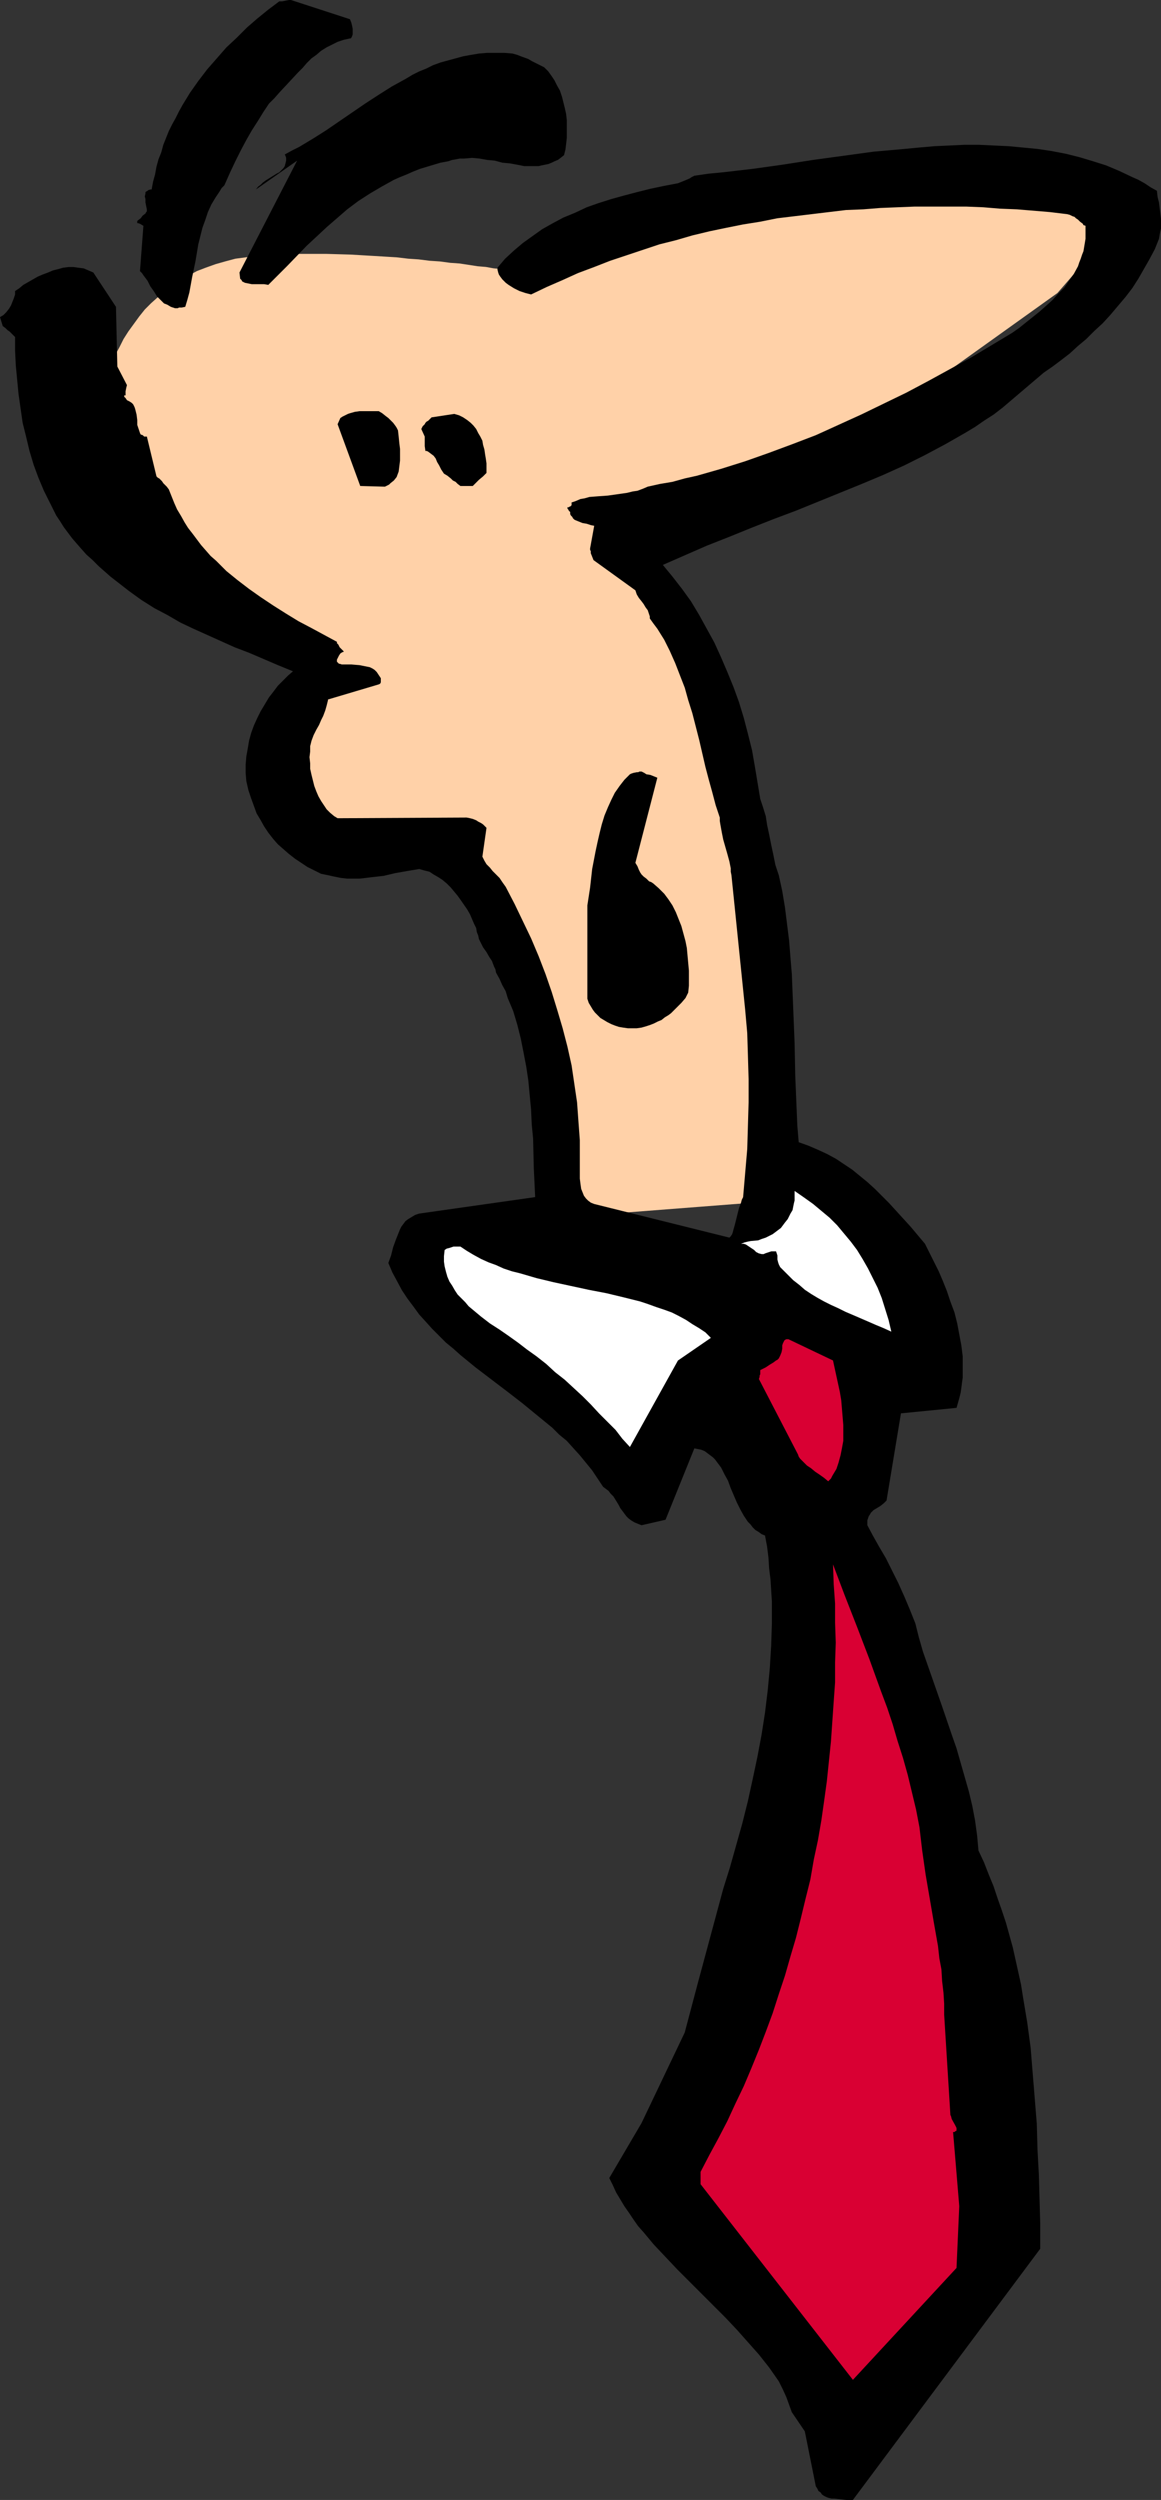
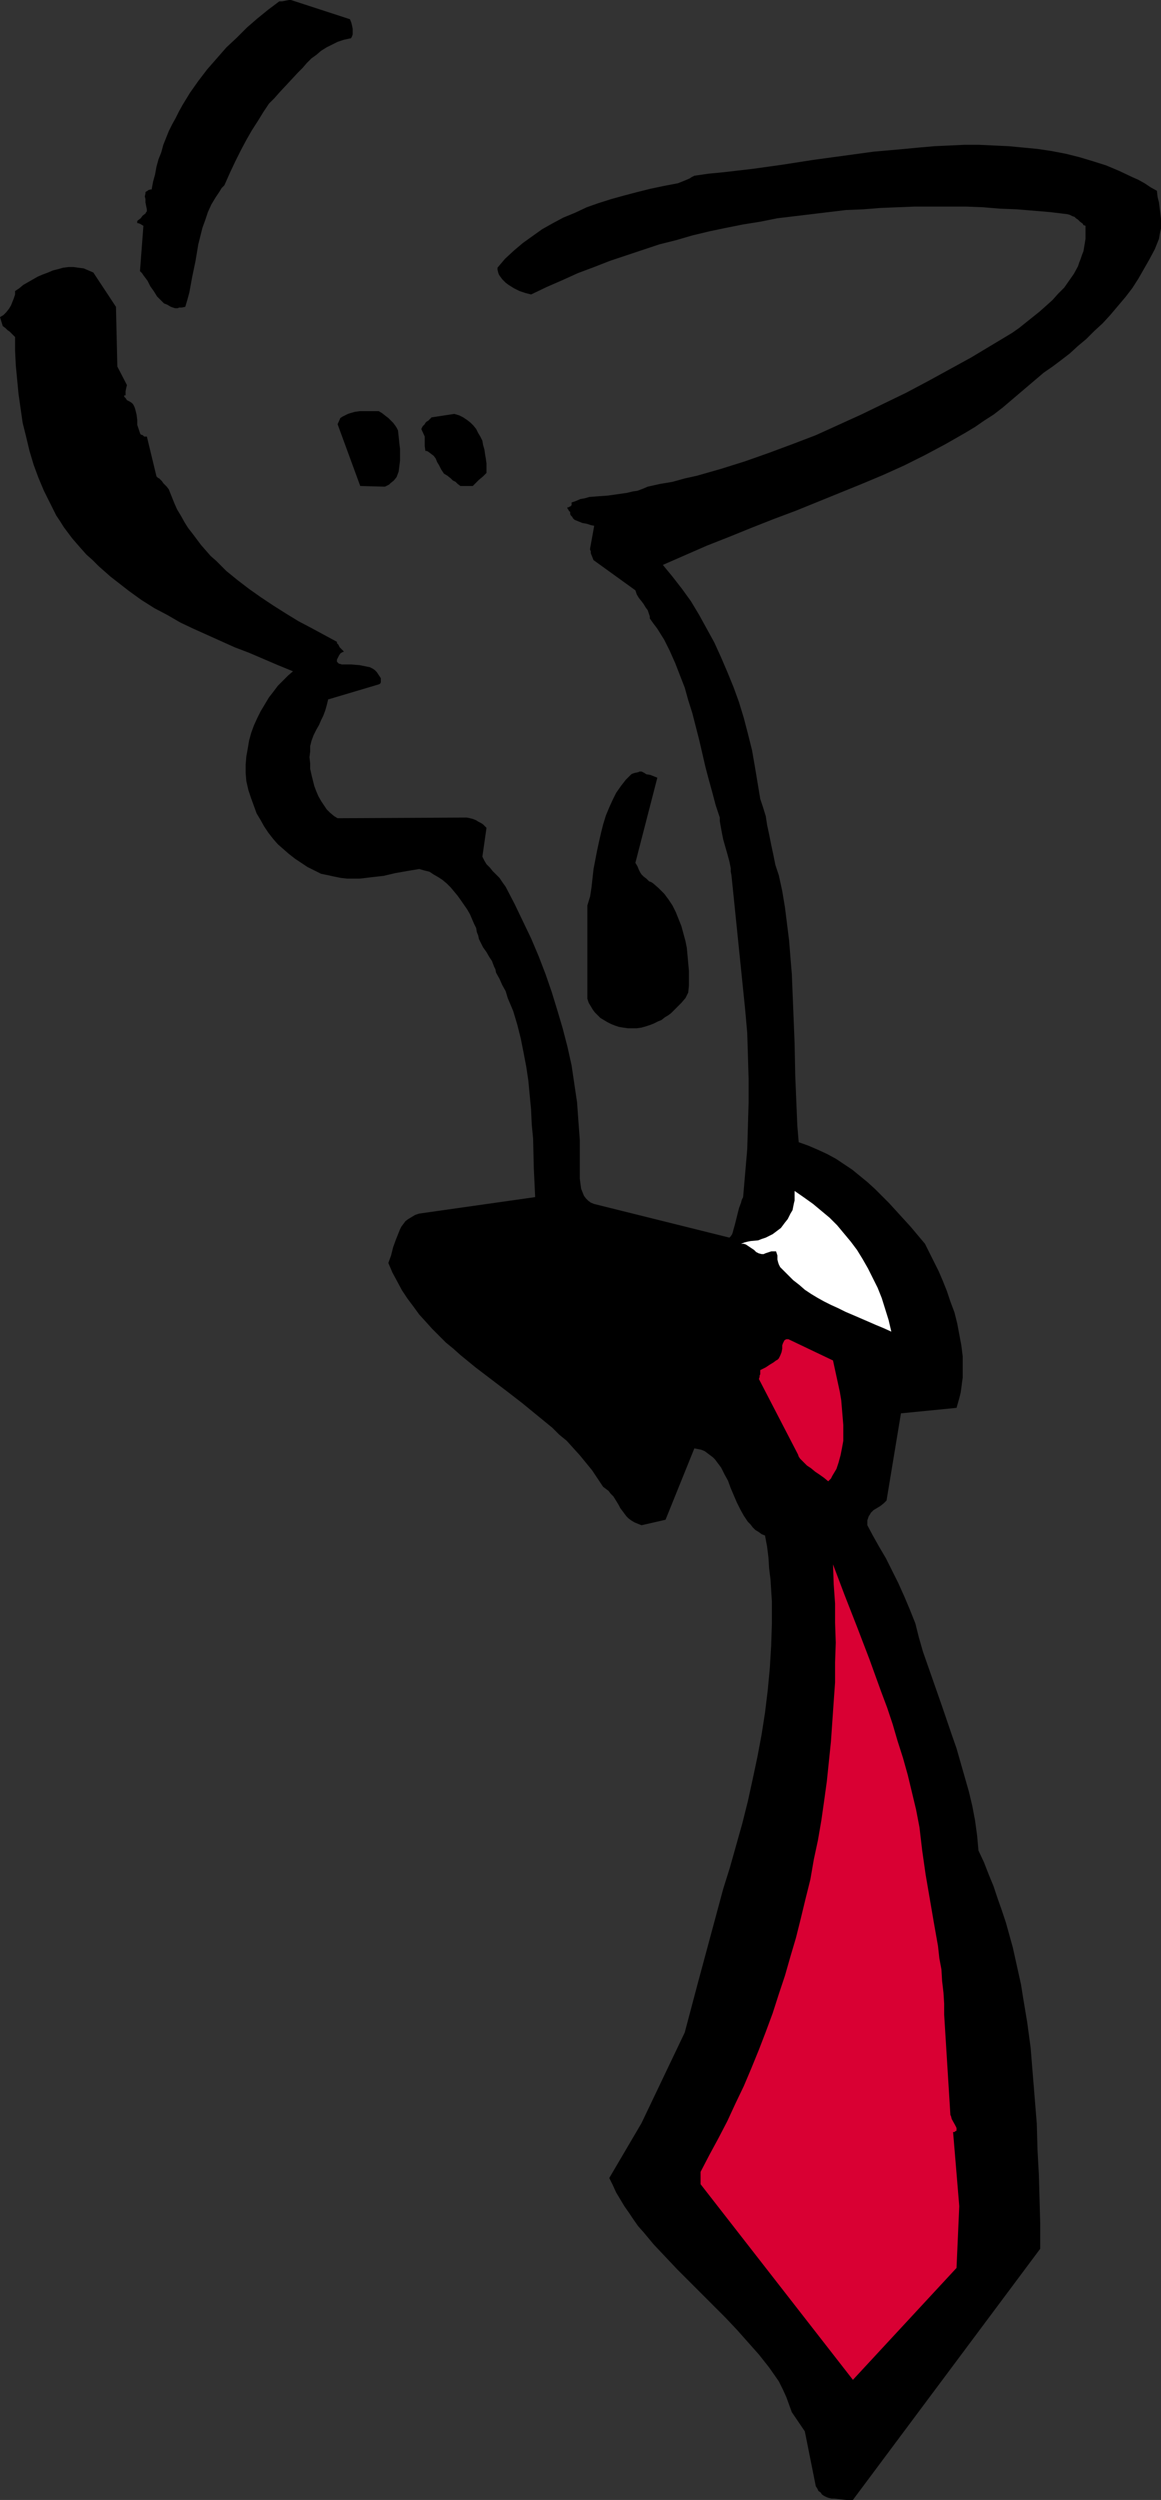
<svg xmlns="http://www.w3.org/2000/svg" xmlns:ns1="http://sodipodi.sourceforge.net/DTD/sodipodi-0.dtd" xmlns:ns2="http://www.inkscape.org/namespaces/inkscape" version="1.0" width="72.344mm" height="155.711mm" id="svg12" ns1:docname="Red Tie.wmf">
  <rect width="100%" height="100%" fill="#333333" stroke="none" />
  <ns1:namedview id="namedview12" pagecolor="#ffffff" bordercolor="#000000" borderopacity="0.25" ns2:showpageshadow="2" ns2:pageopacity="0.0" ns2:pagecheckerboard="0" ns2:deskcolor="#d1d1d1" ns2:document-units="mm" />
  <defs id="defs1">
    <pattern id="WMFhbasepattern" patternUnits="userSpaceOnUse" width="6" height="6" x="0" y="0" />
  </defs>
-   <path style="fill:#ffd1a8;fill-opacity:1;fill-rule:evenodd;stroke:none" d="m 127.34,286.986 0.162,-0.162 v -0.162 l 0.162,-0.485 0.162,-0.485 0.162,-0.808 0.162,-0.808 0.323,-1.131 0.162,-1.131 0.162,-1.293 0.323,-1.293 0.323,-1.454 0.162,-1.616 0.323,-1.778 0.162,-1.778 0.162,-1.778 0.323,-1.939 v -1.939 l 0.162,-2.101 0.162,-2.101 v -2.101 -2.101 l -0.162,-2.262 -0.162,-2.101 -0.162,-2.262 -0.323,-2.262 -0.323,-2.262 -0.485,-2.262 -0.646,-2.101 -0.646,-2.262 -0.646,-2.101 -0.808,-2.101 -0.97,-2.101 -1.131,-1.939 -0.97,-1.939 -0.97,-1.778 -0.97,-1.778 -0.97,-1.778 -0.97,-1.616 -0.808,-1.454 -0.97,-1.616 -0.808,-1.293 -0.808,-1.454 -0.808,-1.131 -0.808,-1.293 -0.808,-1.131 -0.646,-1.131 -0.808,-0.97 -0.646,-0.97 -1.293,-1.616 -0.485,-0.808 -0.646,-0.646 -0.485,-0.646 -0.485,-0.646 -0.323,-0.485 -0.323,-0.485 -0.485,-0.323 -0.162,-0.323 -0.323,-0.323 -0.162,-0.323 -0.162,-0.162 -0.162,-0.162 v 0 0 H 84.516 l -0.162,-0.162 v -0.162 l -0.323,-0.162 -0.323,-0.485 -0.323,-0.323 -0.323,-0.646 -0.485,-0.485 -0.646,-0.646 -0.485,-0.808 -0.646,-0.646 -1.293,-1.778 -1.454,-1.778 -1.293,-1.778 -1.454,-1.778 -1.454,-1.778 -1.293,-1.778 -0.485,-0.646 -0.646,-0.808 -0.485,-0.646 -0.485,-0.646 -0.323,-0.485 -0.323,-0.323 -0.323,-0.485 -0.162,-0.162 -0.162,-0.162 v -0.162 0 -0.323 l 0.162,-0.323 v -0.485 l 0.162,-0.485 v -0.808 l 0.162,-0.808 0.162,-0.808 0.162,-0.97 0.162,-0.97 0.162,-1.131 0.162,-1.131 0.485,-2.424 0.323,-2.424 0.485,-2.424 0.323,-2.424 0.485,-2.101 0.162,-1.131 0.162,-0.97 0.162,-0.808 0.162,-0.808 0.162,-0.808 0.162,-0.485 v -0.485 l 0.162,-0.323 v -0.323 0 0 h -0.162 l -0.162,-0.162 -0.162,-0.162 -0.323,-0.162 -0.485,-0.162 -0.485,-0.323 -0.485,-0.162 -0.646,-0.323 -0.485,-0.323 -0.808,-0.323 -0.646,-0.485 -0.808,-0.323 -0.808,-0.485 -0.808,-0.485 -0.97,-0.485 -1.939,-1.131 -1.939,-1.131 -2.262,-1.293 -2.262,-1.454 -2.262,-1.454 -2.424,-1.616 -2.424,-1.616 -2.424,-1.616 -2.424,-1.778 -2.424,-1.939 -2.424,-1.778 -2.262,-1.939 -2.262,-1.939 -2.262,-2.101 -1.939,-1.939 -1.939,-2.101 -1.778,-2.101 -1.616,-2.101 -0.646,-0.97 -0.646,-1.131 -0.646,-0.97 -0.485,-1.131 -0.485,-0.97 -0.485,-1.131 -0.323,-0.97 -0.323,-1.131 -0.323,-0.97 -0.162,-1.131 -0.162,-0.97 v -0.97 -2.101 l 0.162,-2.101 0.162,-2.101 0.162,-2.101 0.323,-2.101 0.323,-2.101 0.485,-2.101 0.485,-2.101 0.485,-2.101 0.646,-2.101 0.808,-1.939 0.808,-2.101 0.808,-1.939 0.97,-1.778 0.97,-1.939 1.131,-1.778 1.293,-1.778 1.293,-1.778 1.293,-1.616 1.454,-1.454 1.616,-1.454 1.616,-1.454 1.778,-1.293 1.778,-1.293 1.939,-0.97 2.101,-1.131 2.101,-0.808 2.262,-0.808 2.262,-0.646 2.424,-0.646 2.424,-0.323 2.747,-0.323 2.586,-0.162 2.747,-0.162 2.747,-0.162 h 2.747 5.494 l 5.656,0.162 5.494,0.323 5.333,0.323 2.747,0.323 2.424,0.162 2.586,0.323 2.424,0.162 2.424,0.323 2.262,0.162 2.101,0.323 2.101,0.323 1.939,0.162 1.778,0.323 1.616,0.162 1.616,0.323 1.454,0.162 1.131,0.162 1.131,0.162 0.485,0.162 h 0.485 l 0.646,0.162 h 0.323 0.162 l 0.162,0.162 h 0.162 0.162 v 0 0 l 0.323,-0.162 0.485,-0.162 0.485,-0.323 0.808,-0.323 0.808,-0.323 0.97,-0.323 1.131,-0.485 1.131,-0.485 1.293,-0.485 1.293,-0.485 1.454,-0.646 2.909,-1.131 2.909,-1.131 3.07,-1.293 2.909,-1.131 1.454,-0.646 1.293,-0.485 1.293,-0.485 1.131,-0.485 1.131,-0.485 0.97,-0.323 0.808,-0.323 0.808,-0.323 0.485,-0.323 0.485,-0.162 h 0.323 v -0.162 h 0.162 l 62.862,-6.625 43.309,6.625 -15.19,17.452 -45.409,32.48 -37.006,17.613 -17.291,8.726 v 0 0 l 0.162,0.162 v 0.323 l 0.162,0.162 0.162,0.323 0.162,0.323 0.323,0.485 0.162,0.323 0.323,0.485 0.162,0.485 0.323,0.646 0.646,1.293 0.808,1.454 0.808,1.454 0.97,1.778 0.808,1.778 1.131,1.939 0.97,1.939 0.97,2.101 1.131,2.101 1.131,2.262 2.262,4.686 2.262,4.686 2.101,4.686 2.101,4.686 0.97,2.262 0.97,2.262 0.808,2.101 0.808,2.101 0.646,2.101 0.646,1.939 0.646,1.778 0.485,1.616 0.162,0.97 0.162,0.808 0.162,1.131 0.323,1.131 0.162,1.131 0.162,1.293 0.162,1.293 0.323,1.454 0.162,1.454 0.162,1.616 0.162,1.616 0.323,1.616 0.323,3.555 0.323,3.555 0.485,3.878 0.323,4.04 0.323,4.04 0.323,4.04 1.454,16.967 0.162,4.201 0.323,4.04 0.323,4.04 0.162,3.717 0.323,3.717 0.162,3.555 0.162,1.778 0.162,1.454 v 1.616 l 0.162,1.454 v 1.454 l 0.162,1.454 v 1.293 l 0.162,1.131 v 1.293 0.97 l 0.162,0.97 v 0.97 0.808 l 0.162,0.646 v 0.646 0.485 0.323 0.323 0.162 z" id="path1" />
  <path style="fill:#000000;fill-opacity:1;fill-rule:evenodd;stroke:none" d="m 0.646,76.756 0.646,0.485 0.485,0.485 0.485,0.323 0.323,0.323 0.485,0.485 0.485,0.485 v 3.232 l 0.162,3.393 0.323,3.393 0.323,3.393 0.485,3.393 0.485,3.393 0.808,3.232 0.808,3.393 0.97,3.232 1.131,3.07 1.293,3.07 1.454,2.909 1.454,2.909 0.97,1.454 0.808,1.293 0.97,1.293 0.97,1.293 0.97,1.131 1.131,1.293 1.293,1.454 1.454,1.293 1.454,1.454 2.747,2.424 1.454,1.131 2.909,2.262 2.909,2.101 3.07,1.939 3.07,1.616 3.07,1.778 3.07,1.454 3.232,1.454 3.232,1.454 3.232,1.454 3.394,1.293 3.394,1.454 3.394,1.454 3.555,1.454 -1.131,0.97 -1.131,1.131 -1.293,1.293 -0.97,1.293 -1.131,1.454 -0.97,1.616 -0.97,1.616 -0.808,1.616 -0.808,1.778 -0.646,1.778 -0.485,1.778 -0.323,1.939 -0.323,1.778 -0.162,1.939 v 1.939 l 0.162,1.939 0.485,2.101 0.646,1.939 0.646,1.778 0.646,1.778 0.97,1.616 0.808,1.454 0.97,1.454 1.131,1.454 1.131,1.293 1.293,1.131 1.293,1.131 1.454,1.131 1.454,0.97 1.454,0.97 1.616,0.808 1.616,0.808 1.616,0.323 1.454,0.323 1.616,0.323 1.454,0.162 h 1.454 1.454 l 1.454,-0.162 1.293,-0.162 2.909,-0.323 2.747,-0.646 2.747,-0.485 2.909,-0.485 1.131,0.323 1.293,0.323 0.97,0.646 1.131,0.646 0.97,0.646 0.97,0.808 0.97,0.97 0.808,0.97 0.808,0.97 0.808,1.131 1.454,2.101 0.646,1.131 0.485,1.131 0.485,1.131 0.485,0.97 0.162,0.97 0.323,0.808 0.162,0.808 0.323,0.646 0.646,1.293 0.808,1.131 0.646,1.131 0.646,0.97 0.485,1.293 0.323,0.646 0.162,0.808 0.808,1.454 0.646,1.454 0.808,1.454 0.485,1.616 1.293,3.07 0.97,3.232 0.808,3.232 0.646,3.232 0.646,3.393 0.485,3.232 0.323,3.393 0.323,3.393 0.162,3.555 0.323,3.393 0.162,6.948 0.323,6.787 -27.31,3.878 -0.97,0.323 -0.808,0.485 -0.808,0.485 -0.646,0.485 -0.485,0.646 -0.485,0.646 -0.323,0.646 -0.323,0.808 -0.646,1.616 -0.646,1.778 -0.485,1.939 -0.646,1.778 0.97,2.262 1.131,2.101 1.131,2.101 1.293,1.939 1.454,1.939 1.293,1.778 1.616,1.778 1.454,1.616 1.616,1.616 1.616,1.616 1.778,1.454 1.616,1.454 3.555,2.909 7.434,5.656 3.555,2.747 3.555,2.909 3.555,2.909 1.616,1.616 1.778,1.454 1.454,1.616 1.616,1.778 1.454,1.778 1.454,1.778 1.293,1.939 1.293,1.939 0.646,0.485 0.646,0.485 0.485,0.646 0.646,0.646 0.808,1.293 0.485,0.808 0.323,0.646 0.97,1.293 0.485,0.646 0.485,0.485 0.646,0.485 0.808,0.485 0.808,0.323 0.808,0.323 5.656,-1.293 6.787,-16.805 0.808,0.162 0.808,0.162 0.808,0.323 0.646,0.485 0.646,0.485 0.646,0.485 0.485,0.485 0.485,0.646 0.485,0.646 0.485,0.646 0.808,1.616 0.808,1.454 0.646,1.778 1.454,3.393 0.808,1.616 0.808,1.454 0.97,1.454 0.646,0.646 0.485,0.646 0.646,0.646 0.808,0.485 0.646,0.485 0.808,0.323 0.485,2.585 0.323,2.585 0.162,2.585 0.323,2.585 0.162,2.585 0.162,2.585 v 2.585 2.585 l -0.162,5.171 -0.323,5.333 -0.485,5.171 -0.646,5.333 -0.808,5.171 -0.97,5.171 -1.131,5.333 -1.131,5.171 -1.293,5.171 -1.454,5.171 -1.454,5.171 -1.616,5.171 -6.141,22.784 -2.909,10.988 -10.181,21.33 -7.595,12.927 0.808,1.616 0.808,1.778 0.97,1.616 0.97,1.616 1.131,1.616 0.97,1.454 1.131,1.616 1.293,1.454 2.424,2.909 2.747,2.909 2.747,2.909 2.747,2.747 5.656,5.656 2.909,2.909 2.747,2.909 2.586,2.909 2.586,2.909 2.424,3.07 1.131,1.616 1.131,1.616 0.485,0.97 0.485,0.97 0.808,1.778 0.646,1.778 0.646,1.778 3.07,4.525 2.424,12.119 0.162,0.808 0.323,0.485 0.323,0.646 0.485,0.323 0.323,0.485 0.485,0.323 0.646,0.323 0.485,0.162 0.646,0.162 h 0.646 l 1.454,0.162 1.454,0.162 h 1.454 L 244.984,529.372 v -5.817 l -0.162,-5.817 -0.162,-5.817 -0.323,-5.979 -0.162,-5.979 -0.485,-5.979 -0.485,-5.979 -0.485,-5.979 -0.808,-5.979 -0.97,-5.817 -0.485,-3.07 -0.646,-2.909 -0.646,-2.909 -0.646,-2.909 -0.808,-2.909 -0.808,-2.909 -0.97,-2.909 -0.97,-2.747 -0.97,-2.909 -1.131,-2.747 -1.131,-2.909 -1.293,-2.747 -0.323,-3.555 -0.485,-3.555 -0.646,-3.393 -0.808,-3.393 -0.97,-3.393 -0.97,-3.393 -0.97,-3.393 -1.131,-3.232 -2.262,-6.625 -2.262,-6.464 -1.131,-3.232 -1.131,-3.232 -0.97,-3.393 -0.808,-3.232 -1.293,-3.232 -1.293,-3.07 -1.454,-3.232 -1.454,-2.909 -1.454,-2.909 -1.616,-2.747 -1.454,-2.585 -1.293,-2.424 v -0.646 -0.485 l 0.162,-0.485 0.162,-0.485 0.323,-0.485 0.162,-0.323 0.646,-0.646 0.808,-0.485 0.808,-0.485 0.808,-0.646 0.646,-0.646 3.394,-20.522 13.09,-1.293 0.323,-1.131 0.323,-1.131 0.323,-1.293 0.162,-1.131 0.162,-1.293 0.162,-1.131 v -1.293 -1.293 -2.424 l -0.323,-2.585 -0.485,-2.585 -0.485,-2.585 -0.646,-2.585 -0.97,-2.585 -0.808,-2.424 -0.97,-2.424 -0.97,-2.262 -1.131,-2.262 -1.131,-2.262 -0.97,-1.939 -3.394,-4.04 -3.394,-3.717 -1.616,-1.778 -1.778,-1.778 -1.616,-1.616 -1.778,-1.616 -1.778,-1.454 -1.778,-1.454 -1.939,-1.293 -1.939,-1.293 -2.101,-1.131 -2.101,-0.97 -2.262,-0.97 -2.262,-0.808 -0.323,-3.878 -0.162,-3.878 -0.162,-3.878 -0.162,-3.878 -0.162,-7.918 -0.162,-4.04 -0.162,-4.04 -0.162,-4.04 -0.162,-4.04 -0.323,-3.878 -0.323,-4.04 -0.485,-3.878 -0.485,-3.878 -0.646,-3.878 -0.808,-3.717 -0.808,-2.424 -0.485,-2.424 -0.485,-2.262 -0.485,-2.424 -0.485,-2.262 -0.323,-2.101 -0.646,-2.101 -0.646,-1.939 -0.646,-3.878 -0.646,-3.878 -0.646,-3.717 -0.97,-3.878 -0.97,-3.717 -1.131,-3.717 -1.293,-3.555 -1.454,-3.555 -1.454,-3.393 -1.616,-3.555 -1.778,-3.232 -1.778,-3.232 -1.939,-3.232 -2.101,-2.909 -2.262,-2.909 -2.262,-2.747 5.171,-2.262 5.171,-2.262 5.333,-2.101 5.171,-2.101 5.333,-2.101 5.171,-1.939 5.171,-2.101 5.171,-2.101 5.171,-2.101 5.01,-2.101 5.01,-2.262 4.848,-2.424 4.848,-2.585 2.262,-1.293 2.262,-1.293 2.424,-1.454 2.101,-1.454 2.262,-1.454 2.101,-1.616 9.696,-8.241 2.101,-1.454 1.939,-1.454 2.101,-1.616 1.939,-1.778 1.939,-1.616 1.939,-1.939 1.939,-1.778 1.778,-1.939 1.778,-2.101 1.778,-2.101 1.616,-2.101 1.454,-2.262 1.293,-2.262 1.293,-2.262 1.293,-2.424 0.97,-2.424 0.162,-0.97 0.162,-0.808 0.162,-0.646 v -0.808 -1.454 l -0.162,-1.293 -0.323,-2.585 -0.323,-1.293 -0.162,-1.454 -1.454,-0.808 -1.454,-0.97 -1.454,-0.808 -1.454,-0.646 -3.07,-1.454 -3.07,-1.293 -3.07,-0.97 -3.232,-0.97 -3.232,-0.808 -3.394,-0.646 -3.232,-0.485 -3.394,-0.323 -3.394,-0.323 -3.555,-0.162 -3.394,-0.162 h -3.555 l -3.394,0.162 -3.555,0.162 -3.717,0.323 -3.394,0.323 -7.272,0.646 -7.11,0.97 -7.11,0.97 -7.272,1.131 -6.949,0.97 -6.949,0.808 -3.394,0.323 -3.394,0.485 -0.646,0.323 -0.485,0.323 -1.131,0.485 -0.808,0.323 -0.808,0.323 -3.394,0.646 -3.07,0.646 -3.232,0.808 -3.07,0.808 -2.909,0.808 -3.07,0.97 -2.747,0.97 -2.747,1.293 -2.747,1.131 -2.424,1.293 -2.586,1.454 -2.262,1.616 -2.262,1.616 -2.101,1.778 -2.101,1.939 -1.778,2.101 v 0.485 l 0.162,0.646 0.162,0.485 0.323,0.485 0.485,0.646 0.323,0.323 0.485,0.485 0.646,0.485 1.293,0.808 1.293,0.646 1.454,0.485 1.293,0.323 3.717,-1.778 3.717,-1.616 3.555,-1.616 3.878,-1.454 3.717,-1.454 3.878,-1.293 3.878,-1.293 3.878,-1.293 3.878,-0.97 3.878,-1.131 4.04,-0.97 3.878,-0.808 4.04,-0.808 4.04,-0.646 4.04,-0.808 4.04,-0.485 4.04,-0.485 4.04,-0.485 4.04,-0.485 4.04,-0.162 4.04,-0.323 4.04,-0.162 4.04,-0.162 h 4.04 4.04 4.04 l 4.04,0.162 3.878,0.323 4.04,0.162 3.878,0.323 3.878,0.323 4.04,0.485 0.646,0.162 0.646,0.323 0.485,0.162 0.323,0.323 0.485,0.323 0.485,0.485 0.646,0.485 0.162,0.323 0.485,0.162 v 1.131 0.97 0.97 l -0.162,0.97 -0.162,0.97 -0.162,0.97 -0.323,0.808 -0.323,0.97 -0.323,0.808 -0.323,0.97 -0.97,1.778 -1.131,1.616 -1.131,1.616 -1.454,1.454 -1.293,1.454 -1.616,1.454 -1.454,1.293 -1.616,1.293 -1.616,1.293 -1.616,1.293 -1.616,1.131 -4.848,2.909 -4.848,2.909 -5.01,2.747 -5.01,2.747 -5.171,2.747 -5.333,2.585 -5.333,2.585 -5.333,2.424 -5.333,2.424 -5.494,2.101 -5.656,2.101 -5.494,1.939 -5.656,1.778 -5.656,1.616 -2.909,0.646 -2.909,0.808 -2.909,0.485 -2.909,0.646 -1.131,0.485 -1.293,0.485 -1.131,0.162 -1.293,0.323 -2.262,0.323 -2.262,0.323 -2.262,0.162 -2.101,0.162 -1.131,0.323 -0.97,0.162 -1.131,0.485 -0.97,0.323 v 0.323 0.323 l -0.162,0.162 -0.162,0.162 h -0.162 l -0.162,0.162 h -0.323 v 0 0.162 0.162 l 0.162,0.162 0.162,0.323 0.323,0.323 v 0.485 l 0.162,0.323 0.323,0.323 0.162,0.323 0.323,0.323 0.323,0.162 0.808,0.323 0.808,0.323 0.97,0.162 0.97,0.323 0.808,0.162 -0.97,5.332 v 0.162 0.162 l 0.162,0.323 v 0.485 l 0.323,0.808 0.323,0.808 9.858,7.11 0.162,0.485 0.162,0.485 0.485,0.808 0.646,0.808 0.485,0.646 0.485,0.808 0.485,0.646 0.162,0.485 0.162,0.485 0.162,0.485 v 0.485 l 0.808,1.131 0.97,1.293 0.808,1.293 0.808,1.293 1.293,2.585 1.293,2.909 1.131,2.909 1.131,2.909 0.808,2.909 0.97,3.07 1.616,6.302 1.454,6.302 0.808,3.07 0.808,2.909 0.808,3.07 0.97,2.909 v 0.808 l 0.162,0.97 0.323,1.778 0.323,1.616 0.97,3.393 0.485,1.778 0.323,1.616 v 0.808 l 0.162,0.808 3.232,31.672 0.485,5.494 0.162,5.333 0.162,5.494 v 5.494 l -0.162,5.494 -0.162,5.494 -0.485,5.656 -0.485,5.656 -0.323,0.646 -0.162,0.646 -0.485,1.293 -0.323,1.293 -0.323,1.293 -0.323,1.293 -0.323,1.131 -0.162,0.646 -0.162,0.485 -0.323,0.485 -0.323,0.323 -31.835,-7.918 -0.808,-0.323 -0.646,-0.485 -0.485,-0.485 -0.485,-0.646 -0.323,-0.808 -0.323,-0.808 -0.162,-1.131 -0.162,-1.293 v -4.525 -4.525 l -0.323,-4.363 -0.323,-4.525 -0.646,-4.363 -0.646,-4.363 -0.97,-4.363 -1.131,-4.363 -1.293,-4.363 -1.293,-4.201 -1.454,-4.201 -1.616,-4.201 -1.778,-4.201 -1.939,-4.04 -1.939,-4.04 -2.101,-4.04 -0.808,-1.131 -0.646,-0.97 -0.808,-0.808 -0.808,-0.808 -0.646,-0.808 -0.808,-0.808 -0.485,-0.808 -0.485,-0.97 0.97,-6.787 -0.808,-0.808 -0.485,-0.323 -0.646,-0.323 -0.485,-0.323 -0.808,-0.323 -0.646,-0.162 -0.808,-0.162 -30.381,0.162 -0.808,-0.485 -0.97,-0.808 -0.808,-0.808 -0.646,-0.97 -0.646,-0.97 -0.646,-1.131 -0.485,-1.131 -0.485,-1.293 -0.323,-1.293 -0.323,-1.293 -0.323,-1.454 v -1.293 l -0.162,-1.454 0.162,-1.293 v -1.293 l 0.323,-1.293 0.485,-1.293 0.646,-1.293 0.646,-1.131 0.485,-1.131 0.485,-0.97 0.485,-1.293 0.323,-1.131 0.323,-1.293 v -0.162 l 11.958,-3.555 0.323,-0.162 0.162,-0.323 v -0.162 -0.162 -0.323 -0.323 l -0.323,-0.485 -0.323,-0.485 -0.323,-0.485 -0.485,-0.485 -0.485,-0.323 -0.646,-0.323 -0.808,-0.162 -0.808,-0.162 -0.808,-0.162 -1.939,-0.162 h -1.778 -0.485 l -0.485,-0.162 h -0.162 l -0.323,-0.323 -0.162,-0.162 v -0.323 -0.162 l 0.162,-0.323 0.323,-0.646 0.323,-0.485 0.485,-0.323 h 0.162 l 0.162,-0.162 -0.485,-0.485 -0.485,-0.485 -0.323,-0.646 -0.323,-0.323 v -0.323 l -5.979,-3.232 -3.07,-1.616 -2.909,-1.778 -3.07,-1.939 -2.909,-1.939 -2.747,-1.939 -2.747,-2.101 -2.586,-2.101 -2.424,-2.424 -1.293,-1.131 -1.131,-1.293 -1.131,-1.293 -0.97,-1.293 -0.97,-1.293 -1.131,-1.454 -0.808,-1.293 -0.808,-1.454 -0.97,-1.616 -0.646,-1.454 -0.646,-1.616 -0.646,-1.616 -0.485,-0.646 -0.485,-0.485 -0.323,-0.323 -0.323,-0.485 -0.646,-0.646 -0.323,-0.162 -0.323,-0.323 -2.262,-9.372 h -0.646 l -0.323,-0.323 -0.485,-0.162 -0.162,-0.323 -0.162,-0.485 -0.162,-0.485 -0.162,-0.485 -0.162,-0.485 v -1.131 l -0.162,-1.293 -0.323,-1.293 -0.162,-0.485 -0.323,-0.646 v 0 0 l -0.162,-0.162 -0.162,-0.162 -0.485,-0.323 -0.646,-0.323 -0.323,-0.485 -0.162,-0.162 -0.162,-0.162 v -0.162 -0.162 h 0.162 0.162 V 92.753 92.43 92.107 l 0.162,-0.808 0.162,-0.646 -2.262,-4.363 -0.323,-14.058 -5.333,-8.08 -1.131,-0.485 -1.131,-0.485 -1.293,-0.162 -1.131,-0.162 h -1.131 l -1.293,0.162 -1.131,0.323 -1.293,0.323 -1.131,0.485 -1.293,0.485 L 8.888,65.121 6.626,66.414 5.494,67.06 4.525,67.868 3.555,68.515 V 69.323 L 3.232,70.292 2.909,71.1 2.586,71.908 2.101,72.716 1.454,73.524 0.808,74.17 0,74.655 Z" id="path2" />
  <path style="fill:#000000;fill-opacity:1;fill-rule:evenodd;stroke:none" d="m 32.966,52.679 0.808,0.485 -0.808,10.665 0.485,0.485 0.323,0.485 0.97,1.293 0.646,1.293 0.808,1.131 0.808,1.293 0.485,0.485 0.646,0.646 0.485,0.485 0.808,0.323 0.808,0.485 0.97,0.323 h 0.646 l 0.323,-0.162 h 0.646 l 0.808,-0.162 0.485,-1.616 0.485,-1.778 0.323,-1.778 0.323,-1.778 0.808,-3.878 0.646,-3.878 0.485,-1.939 0.485,-1.939 0.646,-1.778 0.646,-1.939 0.808,-1.778 0.97,-1.616 0.97,-1.454 0.485,-0.808 0.646,-0.646 1.293,-2.909 1.293,-2.747 1.293,-2.585 1.293,-2.424 1.293,-2.262 1.454,-2.262 1.293,-2.101 1.293,-1.939 1.293,-1.293 1.131,-1.293 2.262,-2.424 2.101,-2.262 1.131,-1.131 0.97,-1.131 1.131,-1.131 1.131,-0.808 1.131,-0.97 1.293,-0.808 1.293,-0.646 1.293,-0.646 1.454,-0.485 1.454,-0.323 H 82.577 L 82.739,8.888 82.9,8.564 83.062,8.08 V 7.433 6.787 L 82.9,5.979 82.739,5.333 82.416,4.525 68.518,0 h -0.162 -0.323 l -0.808,0.162 -0.808,0.162 h -0.646 l -2.586,1.939 -2.586,2.101 -2.424,2.101 -2.424,2.424 -2.424,2.262 -2.262,2.585 -2.262,2.585 -2.101,2.747 -1.939,2.747 -1.778,2.909 -0.808,1.454 -0.808,1.616 -0.808,1.454 -0.808,1.616 -0.646,1.616 -0.646,1.616 -0.485,1.778 -0.646,1.616 -0.485,1.778 -0.323,1.778 -0.485,1.778 -0.323,1.778 h -0.323 l -0.485,0.162 -0.162,0.162 -0.323,0.162 -0.162,0.162 v 0.323 l -0.162,0.646 0.162,0.646 v 0.808 l 0.323,1.616 v 0.162 0.323 l -0.162,0.162 -0.162,0.323 -0.646,0.485 -0.485,0.646 -0.646,0.485 -0.162,0.162 v 0.162 0.162 0.162 h 0.162 z" id="path3" />
-   <path style="fill:#000000;fill-opacity:1;fill-rule:evenodd;stroke:none" d="m 56.398,64.152 0.162,1.454 v 0 l 0.323,0.323 0.162,0.323 0.323,0.162 0.323,0.162 0.808,0.162 0.808,0.162 h 2.101 0.808 l 0.97,0.162 4.525,-4.525 4.525,-4.686 2.262,-2.101 2.424,-2.262 2.424,-2.101 2.424,-2.101 2.586,-1.939 2.747,-1.778 2.747,-1.616 2.909,-1.616 1.454,-0.646 1.616,-0.646 1.454,-0.646 1.616,-0.646 3.232,-0.97 1.616,-0.485 1.778,-0.323 0.97,-0.323 0.97,-0.162 0.808,-0.162 h 0.97 l 1.939,-0.162 1.778,0.162 1.778,0.323 1.778,0.162 1.778,0.485 1.778,0.162 1.778,0.323 1.616,0.323 h 1.616 1.778 l 0.646,-0.162 0.808,-0.162 0.808,-0.162 0.808,-0.323 0.646,-0.323 0.808,-0.323 0.646,-0.485 0.808,-0.646 0.323,-1.293 0.162,-1.293 0.162,-1.454 v -1.454 -1.293 -1.454 l -0.162,-1.454 -0.323,-1.454 -0.323,-1.293 -0.323,-1.293 -0.485,-1.454 -0.646,-1.131 -0.646,-1.293 -0.646,-0.97 -0.808,-1.131 -0.97,-0.97 -0.97,-0.485 -0.97,-0.485 -0.97,-0.485 -0.808,-0.485 -1.778,-0.646 -0.808,-0.323 -1.131,-0.323 -1.939,-0.162 h -2.101 -1.939 l -1.939,0.162 -1.939,0.323 -1.778,0.323 -1.778,0.485 -1.778,0.485 -1.778,0.485 -1.778,0.646 -1.616,0.808 -1.616,0.646 -1.616,0.808 -1.616,0.97 -3.232,1.778 -3.07,1.939 -3.232,2.101 -3.07,2.101 -3.07,2.101 -3.07,2.101 -3.07,1.939 -3.232,1.939 -1.616,0.808 -1.778,0.97 0.162,0.323 0.162,0.485 v 0.646 l -0.162,0.646 -0.162,0.646 -0.323,0.485 -0.485,0.485 -0.485,0.485 -0.646,0.323 -1.293,0.808 -1.293,0.808 -0.646,0.485 -0.485,0.485 -0.646,0.485 -0.485,0.646 v 0 l 9.696,-6.787 z" id="path4" />
  <path style="fill:#000000;fill-opacity:1;fill-rule:evenodd;stroke:none" d="m 79.507,99.863 5.333,14.543 5.818,0.162 0.323,-0.162 0.323,-0.162 0.323,-0.162 0.323,-0.323 0.808,-0.646 0.646,-0.808 0.485,-1.293 0.162,-1.293 0.162,-1.293 v -1.454 -1.293 l -0.162,-1.293 -0.162,-1.616 -0.162,-1.454 -0.323,-0.646 -0.323,-0.485 -0.485,-0.646 -0.485,-0.485 -0.646,-0.646 -0.646,-0.485 -0.808,-0.646 -0.808,-0.485 h -2.262 -1.131 -1.131 l -1.131,0.162 -1.131,0.323 -0.485,0.162 -0.646,0.323 -0.646,0.323 -0.485,0.323 z" id="path5" />
  <path style="fill:#000000;fill-opacity:1;fill-rule:evenodd;stroke:none" d="m 100.03,102.772 v 0.646 0.808 0.808 l 0.162,1.131 h 0.323 l 0.323,0.162 0.646,0.485 0.646,0.485 0.485,0.646 0.323,0.808 0.485,0.808 0.485,0.97 0.646,0.97 0.808,0.485 0.808,0.646 0.485,0.485 0.646,0.323 0.485,0.485 0.646,0.485 h 2.909 l 0.323,-0.323 0.323,-0.323 0.808,-0.808 0.97,-0.808 0.808,-0.808 v -2.262 l -0.162,-1.131 -0.162,-0.97 -0.162,-1.131 -0.323,-1.131 -0.162,-0.97 -0.485,-0.97 -0.485,-0.808 -0.485,-0.97 -0.646,-0.808 -0.646,-0.646 -0.808,-0.646 -0.97,-0.646 -0.97,-0.485 -1.131,-0.323 -5.333,0.808 -0.323,0.323 -0.162,0.162 -0.323,0.323 -0.323,0.162 -0.323,0.323 -0.162,0.323 -0.485,0.485 -0.323,0.646 v 0 z" id="path6" />
-   <path style="fill:#ffffff;fill-opacity:1;fill-rule:evenodd;stroke:none" d="m 104.555,295.712 v 1.293 l 0.162,1.131 0.323,1.293 0.323,1.131 0.485,1.131 0.646,0.97 0.646,1.131 0.646,0.97 0.97,0.97 0.808,0.808 0.808,0.97 0.97,0.808 1.939,1.616 2.101,1.616 2.262,1.454 2.101,1.454 2.262,1.616 2.101,1.616 2.262,1.616 2.262,1.778 2.101,1.939 2.262,1.778 2.101,1.939 2.101,1.939 1.939,1.939 1.939,2.101 1.939,1.939 1.939,1.939 1.616,2.101 1.778,1.939 11.312,-20.36 7.757,-5.333 -1.293,-1.293 -1.454,-0.97 -1.616,-0.97 -1.454,-0.97 -1.778,-0.97 -1.616,-0.808 -1.778,-0.646 -1.939,-0.646 -1.778,-0.646 -1.939,-0.646 -3.878,-0.97 -4.04,-0.97 -4.202,-0.808 -8.242,-1.778 -4.04,-0.97 -3.878,-1.131 -1.939,-0.485 -1.939,-0.646 -1.778,-0.808 -1.778,-0.646 -1.778,-0.808 -1.778,-0.97 -1.616,-0.97 -1.454,-0.97 h -0.808 -0.808 l -0.485,0.162 -0.485,0.162 -0.646,0.162 -0.485,0.323 z" id="path7" />
-   <path style="fill:#000000;fill-opacity:1;fill-rule:evenodd;stroke:none" d="m 138.329,213.139 v 21.976 l 0.323,0.97 0.485,0.808 0.485,0.808 0.485,0.646 0.646,0.646 0.646,0.646 0.808,0.485 0.808,0.485 0.97,0.485 0.808,0.323 0.97,0.323 0.97,0.162 1.131,0.162 h 1.131 0.97 l 1.131,-0.162 1.131,-0.323 0.97,-0.323 0.808,-0.323 0.97,-0.485 0.808,-0.323 0.808,-0.646 0.808,-0.485 0.646,-0.485 0.646,-0.646 0.646,-0.646 1.131,-1.131 0.97,-1.131 0.323,-0.646 0.323,-0.646 0.162,-1.616 v -1.778 -1.778 l -0.162,-1.778 -0.162,-1.778 -0.162,-1.778 -0.323,-1.616 -0.485,-1.778 -0.485,-1.778 -0.646,-1.616 -0.646,-1.616 -0.808,-1.616 -0.97,-1.454 -0.97,-1.293 -1.293,-1.293 -1.293,-1.131 -0.485,-0.323 -0.485,-0.162 -0.646,-0.646 -0.646,-0.485 -0.485,-0.485 -0.323,-0.485 -0.323,-0.646 -0.323,-0.808 -0.485,-0.808 5.171,-20.037 -0.808,-0.323 -0.808,-0.323 -0.97,-0.162 -0.485,-0.323 -0.646,-0.323 h -0.485 l -0.323,0.162 h -0.323 l -0.808,0.162 -0.485,0.162 -0.323,0.162 -0.646,0.646 -0.646,0.646 -1.131,1.454 -1.131,1.616 -0.808,1.616 -0.808,1.778 -0.808,1.939 -0.646,2.101 -0.485,1.939 -0.485,2.101 -0.485,2.262 -0.808,4.201 -0.485,4.363 -0.323,2.101 z" id="path8" />
+   <path style="fill:#000000;fill-opacity:1;fill-rule:evenodd;stroke:none" d="m 138.329,213.139 v 21.976 l 0.323,0.97 0.485,0.808 0.485,0.808 0.485,0.646 0.646,0.646 0.646,0.646 0.808,0.485 0.808,0.485 0.97,0.485 0.808,0.323 0.97,0.323 0.97,0.162 1.131,0.162 h 1.131 0.97 l 1.131,-0.162 1.131,-0.323 0.97,-0.323 0.808,-0.323 0.97,-0.485 0.808,-0.323 0.808,-0.646 0.808,-0.485 0.646,-0.485 0.646,-0.646 0.646,-0.646 1.131,-1.131 0.97,-1.131 0.323,-0.646 0.323,-0.646 0.162,-1.616 v -1.778 -1.778 l -0.162,-1.778 -0.162,-1.778 -0.162,-1.778 -0.323,-1.616 -0.485,-1.778 -0.485,-1.778 -0.646,-1.616 -0.646,-1.616 -0.808,-1.616 -0.97,-1.454 -0.97,-1.293 -1.293,-1.293 -1.293,-1.131 -0.485,-0.323 -0.485,-0.162 -0.646,-0.646 -0.646,-0.485 -0.485,-0.485 -0.323,-0.485 -0.323,-0.646 -0.323,-0.808 -0.485,-0.808 5.171,-20.037 -0.808,-0.323 -0.808,-0.323 -0.97,-0.162 -0.485,-0.323 -0.646,-0.323 h -0.485 l -0.323,0.162 l -0.808,0.162 -0.485,0.162 -0.323,0.162 -0.646,0.646 -0.646,0.646 -1.131,1.454 -1.131,1.616 -0.808,1.616 -0.808,1.778 -0.808,1.939 -0.646,2.101 -0.485,1.939 -0.485,2.101 -0.485,2.262 -0.808,4.201 -0.485,4.363 -0.323,2.101 z" id="path8" />
  <path style="fill:#ffffff;fill-opacity:1;fill-rule:evenodd;stroke:none" d="m 142.854,125.233 6.787,-0.323 z" id="path9" />
  <path style="fill:#d90033;fill-opacity:1;fill-rule:evenodd;stroke:none" d="m 164.993,511.274 v 2.909 l 35.875,46.053 24.401,-26.339 0.646,-14.543 -1.454,-17.452 h 0.323 l 0.162,-0.162 0.323,-0.162 v -0.162 -0.162 -0.323 l -0.323,-0.646 -0.808,-1.454 -0.162,-0.646 -0.162,-0.323 v -0.162 l -1.454,-23.431 v -2.585 l -0.162,-2.585 -0.323,-2.747 -0.162,-2.747 -0.485,-2.585 -0.323,-2.909 -0.97,-5.494 -0.97,-5.656 -0.97,-5.656 -0.808,-5.656 -0.323,-2.747 -0.323,-2.747 -0.808,-4.201 -0.97,-4.04 -0.97,-4.04 -1.131,-4.04 -1.293,-4.04 -1.131,-3.878 -1.293,-3.878 -1.454,-3.878 -2.747,-7.595 -2.909,-7.595 -2.909,-7.433 -2.747,-7.272 0.162,4.686 0.323,4.525 v 4.525 l 0.162,4.686 -0.162,4.686 v 4.686 l -0.323,4.525 -0.323,4.686 -0.323,4.686 -0.485,4.686 -0.485,4.686 -0.646,4.686 -0.646,4.525 -0.808,4.686 -0.97,4.525 -0.808,4.686 -1.131,4.525 -1.131,4.686 -1.131,4.525 -1.293,4.363 -1.293,4.525 -1.454,4.363 -1.454,4.525 -1.616,4.363 -1.616,4.201 -1.778,4.363 -1.778,4.201 -1.939,4.04 -1.939,4.201 -2.101,4.04 -2.101,3.878 z" id="path10" />
  <path style="fill:#ffffff;fill-opacity:1;fill-rule:evenodd;stroke:none" d="m 174.527,292.803 h 0.646 l 0.485,0.162 0.485,0.323 0.485,0.323 0.485,0.323 0.485,0.323 0.485,0.485 0.646,0.323 0.646,0.162 h 0.485 l 0.323,-0.162 0.485,-0.162 0.97,-0.323 h 0.485 0.646 l 0.162,0.485 0.162,0.485 v 0.485 0.485 l 0.162,0.646 0.162,0.485 0.323,0.646 0.162,0.162 0.323,0.323 1.293,1.293 1.293,1.293 1.454,1.131 1.293,1.131 1.454,0.97 1.616,0.97 1.454,0.808 1.616,0.808 1.778,0.808 1.616,0.808 3.394,1.454 3.717,1.616 1.939,0.808 1.778,0.808 -0.646,-2.747 -0.808,-2.585 -0.808,-2.585 -0.97,-2.424 -1.131,-2.262 -1.131,-2.262 -1.293,-2.262 -1.293,-2.101 -1.454,-1.939 -1.616,-1.939 -1.616,-1.939 -1.778,-1.778 -1.939,-1.616 -1.939,-1.616 -2.262,-1.616 -2.101,-1.454 v 0.808 0.646 0.808 l -0.162,0.646 -0.162,0.808 -0.162,0.808 -0.485,0.808 -0.323,0.646 -0.323,0.646 -0.646,0.808 -0.485,0.646 -0.485,0.646 -0.646,0.485 -0.646,0.485 -0.646,0.485 -0.646,0.323 -0.97,0.485 -0.97,0.323 -0.808,0.323 -1.778,0.162 -0.808,0.162 -0.646,0.162 z" id="path11" />
  <path style="fill:#d90033;fill-opacity:1;fill-rule:evenodd;stroke:none" d="m 178.729,324.637 9.211,17.775 0.162,0.485 0.323,0.485 0.808,0.808 0.808,0.808 0.97,0.646 0.97,0.808 0.97,0.646 1.131,0.808 0.97,0.808 0.646,-0.646 0.323,-0.646 0.97,-1.616 0.485,-1.454 0.485,-1.778 0.323,-1.616 0.323,-1.778 v -1.939 -1.778 l -0.162,-1.939 -0.162,-1.939 -0.162,-1.939 -0.323,-1.939 -0.808,-3.717 -0.808,-3.717 -10.504,-5.009 h -0.485 l -0.323,0.162 -0.162,0.162 -0.162,0.323 -0.162,0.323 -0.162,0.485 v 0.808 l -0.162,0.808 -0.323,0.808 -0.162,0.323 -0.162,0.323 -0.323,0.323 -0.323,0.162 -0.646,0.485 -0.808,0.485 -0.485,0.323 -0.485,0.323 -0.646,0.323 -0.646,0.323 v 0.808 0.162 l -0.162,0.323 v 0.323 z" id="path12" />
</svg>